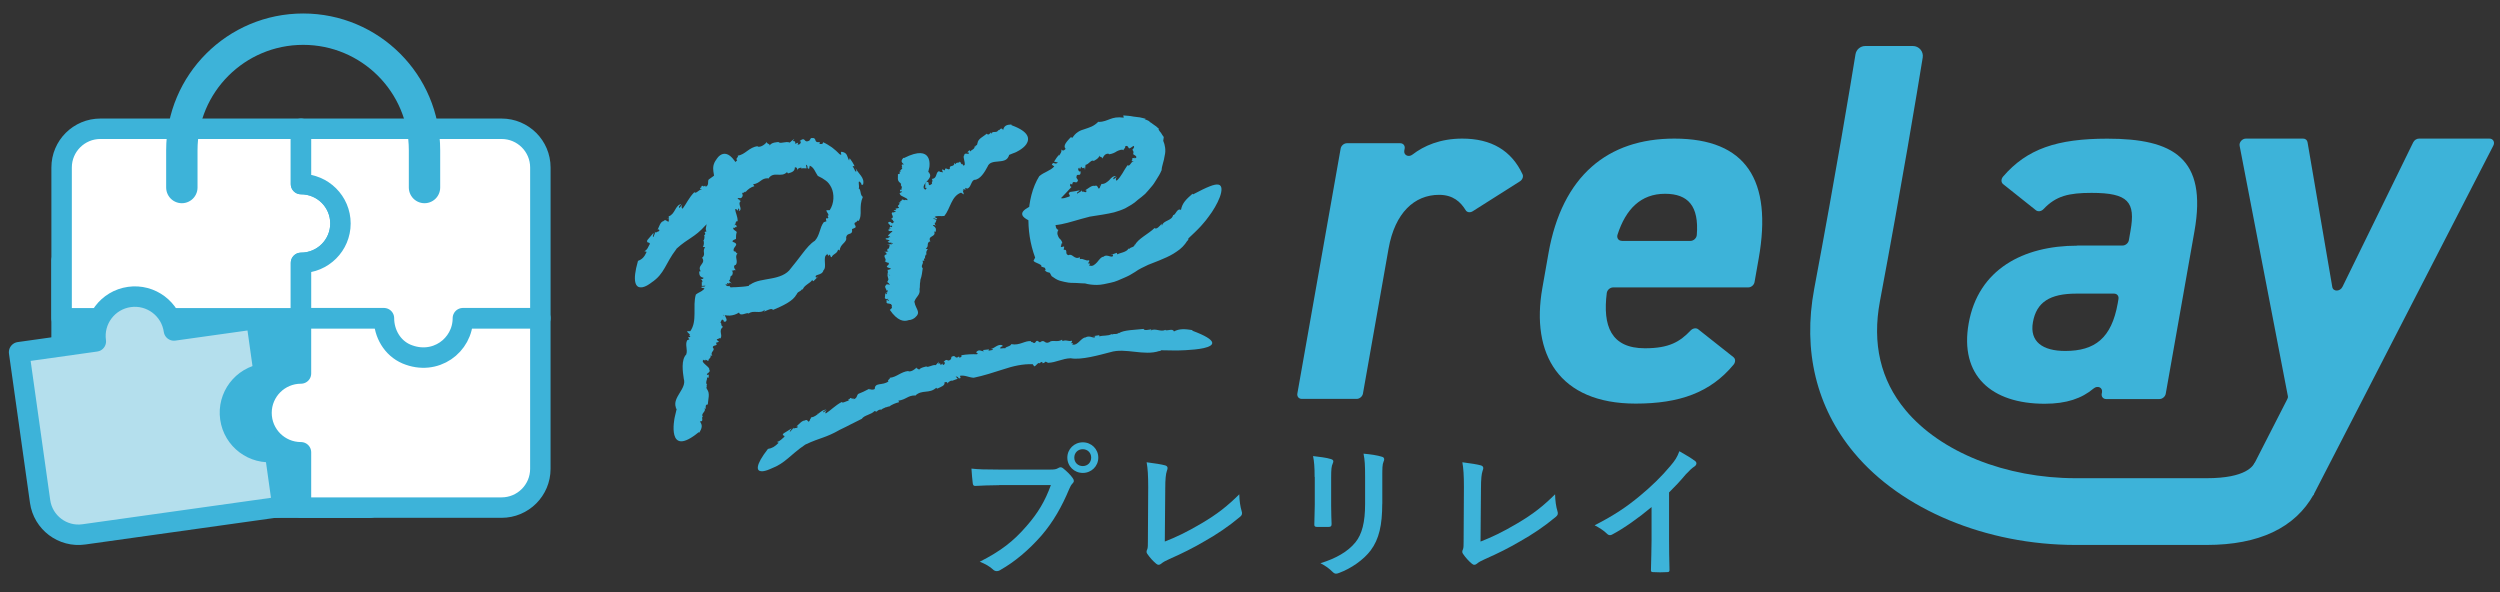
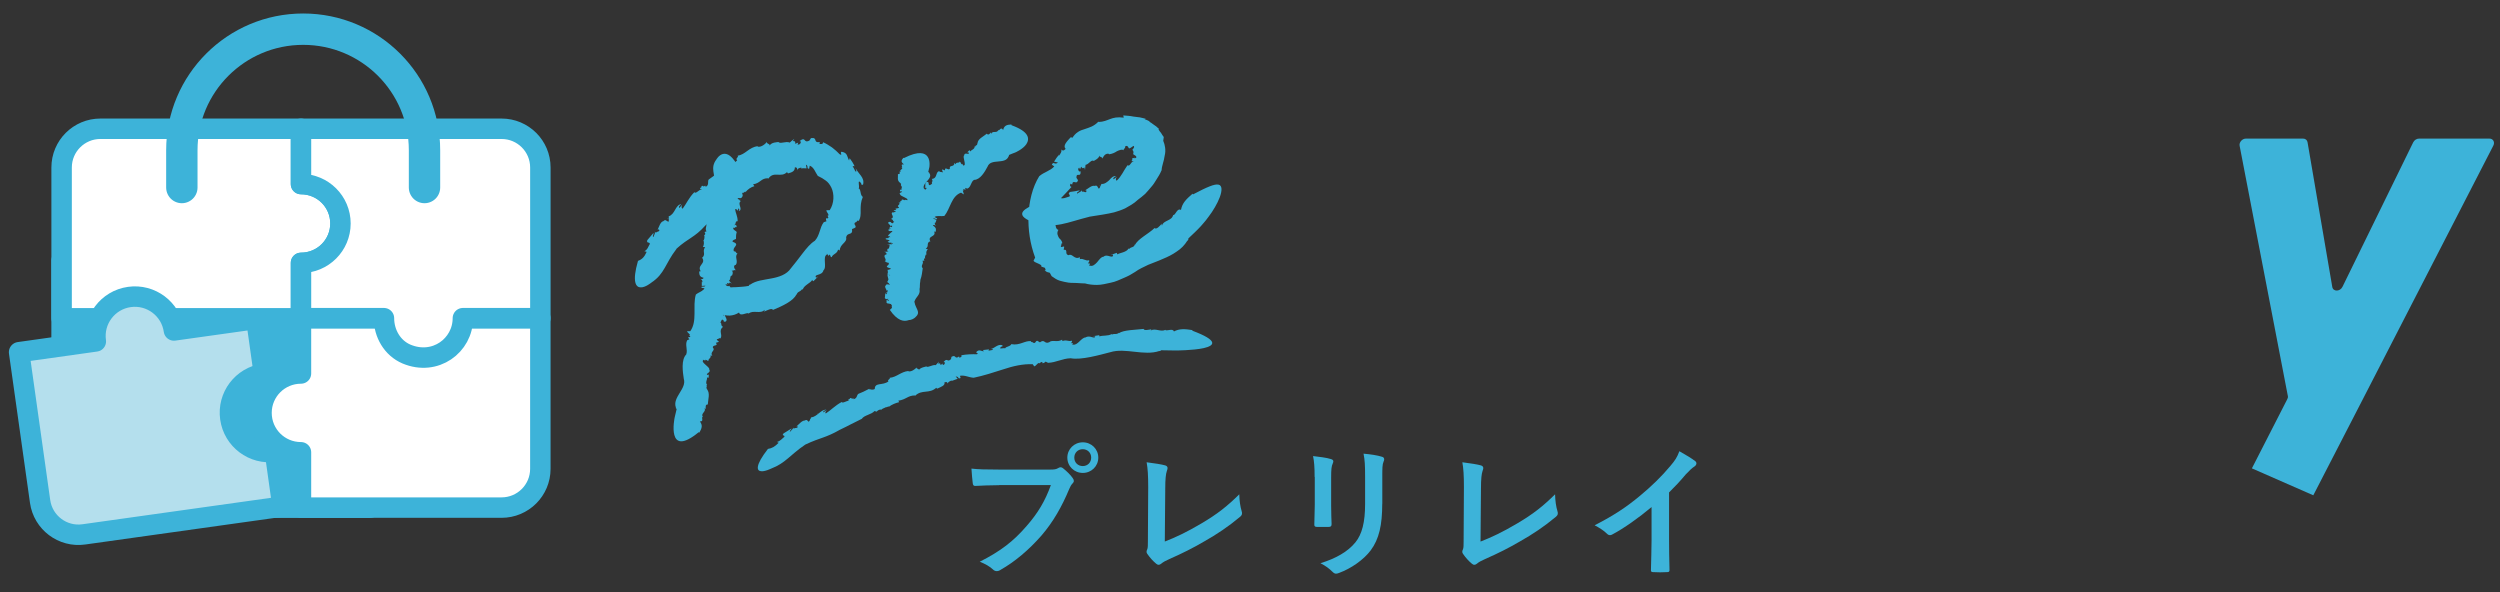
<svg xmlns="http://www.w3.org/2000/svg" width="152" height="36" viewBox="0 0 152 36" fill="none">
  <rect x="0" y="0" width="152" height="36" fill="#333333" stroke="none" />
  <g clip-path="url(#clip0_374_830)">
    <path d="M22.493 15.839H3.75V30.861H22.493V15.839Z" fill="#3DB3D9" stroke="#3DB3D9" stroke-width="1.255" stroke-linecap="round" stroke-linejoin="round" />
    <path d="M18.299 19.345V22.708C16.976 22.708 15.9 23.778 15.9 25.103C15.9 26.429 16.971 27.499 18.299 27.499V30.862H30.495C31.797 30.862 32.853 29.807 32.853 28.507V19.345H18.299Z" fill="white" stroke="#3DB3D9" stroke-width="1.243" stroke-linecap="round" stroke-linejoin="round" />
    <path d="M18.3 19.345V15.982C19.623 15.982 20.7 14.913 20.7 13.587C20.7 12.261 19.628 11.192 18.3 11.192V7.829H6.104C4.802 7.829 3.746 8.883 3.746 10.183V19.35H18.3V19.345Z" fill="white" stroke="#3DB3D9" stroke-width="1.243" stroke-linecap="round" stroke-linejoin="round" />
    <path d="M10.574 20.093C10.389 18.783 9.174 17.872 7.867 18.056C6.554 18.24 5.642 19.453 5.826 20.758L1.161 21.414L2.438 30.488C2.617 31.773 3.812 32.674 5.098 32.49L17.177 30.796L16.71 27.463C15.398 27.648 14.188 26.737 14.003 25.426C13.819 24.116 14.731 22.908 16.044 22.724L15.577 19.392L10.579 20.093H10.574Z" fill="#B4DFED" stroke="#3DB3D9" stroke-width="1.243" stroke-linecap="round" stroke-linejoin="round" />
    <path d="M18.3 7.829V11.192C19.622 11.192 20.699 12.261 20.699 13.587C20.699 14.913 19.628 15.982 18.3 15.982V19.345H23.344C23.344 20.277 23.857 21.162 24.713 21.526C26.461 22.263 28.143 21.004 28.143 19.345H32.854V10.183C32.854 8.883 31.798 7.829 30.496 7.829H18.3Z" fill="white" stroke="#3DB3D9" stroke-width="1.243" stroke-linecap="round" stroke-linejoin="round" />
    <path d="M11.056 11.402V9.139C11.056 5.07 14.357 1.774 18.433 1.774C22.509 1.774 25.81 5.07 25.81 9.139V11.402" stroke="#3DB3D9" stroke-width="1.907" stroke-linecap="round" stroke-linejoin="round" />
    <path d="M49.674 25.142H49.761C49.761 25.142 49.725 25.119 49.674 25.142Z" fill="#3DB3D9" />
    <path d="M52.897 25.133V25.137L52.883 25.151L52.897 25.133Z" fill="#3DB3D9" />
    <path d="M48.983 27.021C49.879 26.599 50.184 26.635 51.07 26.127C51.511 25.922 51.966 25.668 52.398 25.464C52.548 25.237 52.971 25.214 53.171 24.992L53.298 25.028C53.367 24.955 53.458 24.892 53.562 24.901V24.924C53.671 24.815 53.831 24.797 53.885 24.742V24.769L54.04 24.701L54.026 24.742C54.226 24.592 54.458 24.501 54.672 24.451L54.617 24.361C55.095 24.297 55.186 24.043 55.631 24.043V24.07C56.059 23.648 56.495 23.979 56.941 23.562C56.886 23.612 56.986 23.602 56.986 23.63C57.218 23.516 57.477 23.444 57.423 23.244C57.605 23.198 57.587 23.262 57.632 23.33C57.605 23.244 57.75 23.167 57.891 23.121L57.837 23.171L58.228 23.03L58.105 22.894C58.332 22.881 58.214 23.076 58.405 22.981L58.364 22.849C58.669 22.794 58.892 22.949 59.201 22.967C59.801 22.844 60.406 22.645 61.006 22.454C61.602 22.254 62.207 22.118 62.789 22.145L62.857 22.241C62.907 22.386 63.13 21.968 63.193 22.095L63.312 22.005C63.352 22.023 63.434 22.041 63.375 22.086C63.498 22.073 63.498 22.045 63.575 21.986L63.721 22.059C64.207 22.045 64.585 21.796 65.099 21.782C65.731 21.905 66.849 21.582 67.504 21.414C68.423 21.128 69.546 21.655 70.483 21.342C70.514 21.364 70.592 21.314 70.592 21.296L71.469 21.31C71.469 21.31 72.529 21.31 73.188 21.165C73.843 21.015 74.125 20.715 72.483 20.102L72.506 20.07C72.015 19.993 71.706 19.98 71.374 20.152C71.315 19.948 70.974 20.134 70.855 20.07L70.865 20.052C70.573 20.207 70.246 19.93 69.964 20.093C69.973 20.075 69.978 20.02 70.046 20.011C69.837 20.052 69.555 20.116 69.532 19.998C69.032 20.061 68.332 20.052 68.022 20.261L68.041 20.225C67.868 20.366 67.804 20.261 67.609 20.338C67.595 20.325 67.581 20.316 67.581 20.311C67.395 20.443 67.004 20.379 66.849 20.456L66.831 20.379L66.44 20.443H66.59C66.563 20.665 66.276 20.343 66.008 20.515C65.735 20.52 65.522 21.024 65.235 20.951C65.117 21.069 65.331 20.774 65.144 20.874C65.121 20.765 65.226 20.792 65.162 20.711C64.976 20.788 64.83 20.633 64.598 20.738L64.576 20.652C64.285 20.842 63.971 20.629 63.789 20.811C63.48 20.938 63.534 20.588 63.225 20.815L63.075 20.72C62.93 20.724 62.998 20.879 62.83 20.851C62.83 20.774 62.62 20.829 62.698 20.742C62.316 20.692 61.997 21.028 61.488 20.924C61.415 21.087 61.161 21.056 61.111 21.183C61.083 21.124 60.638 21.278 60.874 21.083C60.892 21.065 60.933 21.06 60.938 21.083L60.952 20.992C60.651 20.892 60.483 21.187 60.215 21.224C60.301 21.233 60.401 21.201 60.347 21.278L60.097 21.323L60.133 21.242L59.756 21.283L59.828 21.36C59.637 21.355 59.537 21.219 59.369 21.392C59.296 21.482 59.569 21.473 59.387 21.541C59.133 21.528 58.755 21.541 58.446 21.6C58.501 21.691 58.419 21.709 58.341 21.755L58.31 21.673C58.023 21.882 58.141 21.519 57.846 21.7L57.859 21.632L57.823 21.832C57.582 22.077 57.618 21.7 57.364 22.018C57.486 21.968 57.477 22.186 57.314 22.195L57.327 22.104C57.245 22.145 57.227 22.186 57.168 22.186C57.205 22.127 57.159 22.059 57.036 22.109L57.091 21.982L56.895 22.2C56.682 22.159 56.432 22.372 56.322 22.281C56.322 22.281 55.913 22.354 55.863 22.508C55.918 22.404 55.69 22.445 55.722 22.336C55.65 22.459 55.372 22.626 55.222 22.572L55.24 22.554C54.763 22.604 54.526 22.931 54.094 22.971C54.149 23.062 53.922 23.085 54.017 23.189C53.658 23.462 53.185 23.226 53.185 23.652C53.012 23.743 52.93 23.648 52.83 23.666L52.867 23.63C52.535 23.798 52.444 23.848 52.184 23.948C52.075 24.038 52.13 24.22 51.889 24.274C51.93 24.175 51.843 24.229 51.762 24.265C51.812 24.234 51.816 24.197 51.684 24.202C51.68 24.229 51.661 24.252 51.643 24.274C51.643 24.27 51.634 24.265 51.634 24.261C51.507 24.347 51.539 24.356 51.607 24.338C51.607 24.352 51.621 24.361 51.648 24.37C51.462 24.343 51.248 24.551 51.175 24.442C50.77 24.66 50.534 24.928 50.211 25.137C50.143 25.096 50.197 25.005 50.288 24.933L50.056 25.073C50.015 24.987 50.175 24.955 50.238 24.905C49.879 24.91 49.706 25.328 49.311 25.382L49.274 25.487H49.247C49.265 25.523 49.215 25.609 49.174 25.645C49.088 25.6 49.088 25.477 48.924 25.568C48.756 25.568 48.569 25.8 48.419 25.931C48.519 25.895 48.51 25.95 48.483 25.995C48.401 26.045 48.315 26 48.269 26.068L48.206 25.977C48.288 26.05 48.051 26.199 48.042 26.254C47.956 26.209 48.133 26.118 48.119 26.054C47.801 26.254 47.96 26.154 47.637 26.354C47.505 26.526 47.724 26.426 47.692 26.558C47.551 26.663 47.446 26.821 47.237 26.871L47.342 26.921C47.105 27.162 46.932 27.257 46.691 27.294C45.891 28.32 46.018 28.619 46.25 28.646C46.469 28.696 46.892 28.488 46.892 28.488C47.769 28.152 48.024 27.666 48.956 27.035L48.983 27.021Z" fill="#3DB3D9" />
    <path d="M45.022 12.092L44.958 12.129C44.98 12.129 45.008 12.129 45.022 12.092Z" fill="#3DB3D9" />
    <path d="M42.997 23.392C42.997 23.392 43.002 23.401 43.006 23.406C43.006 23.397 43.002 23.397 42.997 23.392Z" fill="#3DB3D9" />
    <path d="M42.888 13.495C42.883 13.49 42.883 13.486 42.874 13.481L42.883 13.499L42.888 13.495Z" fill="#3DB3D9" />
    <path d="M43.447 11.248C43.274 11.834 42.992 11.947 42.983 12.583C42.91 12.873 42.91 13.2 42.888 13.495C43.061 13.668 42.82 13.877 42.956 14.067L42.833 14.108C42.879 14.176 42.906 14.249 42.833 14.29L42.801 14.281C42.87 14.38 42.801 14.462 42.838 14.512L42.806 14.503V14.607L42.761 14.58C42.824 14.744 42.801 14.893 42.738 15.016L42.874 15.03C42.674 15.284 42.933 15.438 42.706 15.661L42.674 15.652C42.97 16.038 42.338 16.119 42.615 16.51C42.579 16.46 42.542 16.514 42.51 16.51C42.52 16.669 42.51 16.837 42.774 16.887C42.751 16.995 42.674 16.964 42.569 16.959C42.688 16.977 42.715 17.086 42.706 17.173L42.669 17.123V17.381L42.892 17.372C42.806 17.495 42.62 17.359 42.651 17.495L42.833 17.527C42.765 17.704 42.469 17.763 42.306 17.913C42.097 18.634 42.415 19.511 41.969 20.137H41.828C41.628 20.119 42.087 20.387 41.901 20.378L41.978 20.473C41.937 20.491 41.892 20.528 41.856 20.482C41.833 20.555 41.865 20.564 41.919 20.628L41.783 20.686C41.633 20.959 41.828 21.25 41.724 21.549C41.405 21.871 41.51 22.607 41.574 23.029C41.769 23.642 40.86 24.151 41.096 24.786C41.064 24.8 41.119 24.859 41.142 24.863L41.019 25.385C41.019 25.385 40.482 27.919 42.478 26.28L42.52 26.302C42.679 26.035 42.733 25.858 42.551 25.621C42.824 25.64 42.62 25.39 42.719 25.34L42.742 25.349C42.569 25.136 42.979 25.018 42.824 24.818C42.842 24.827 42.915 24.845 42.915 24.886C42.901 24.759 42.874 24.577 43.033 24.595C43.047 24.296 43.193 23.896 42.979 23.665L43.02 23.687C42.87 23.551 43.02 23.542 42.956 23.41C42.979 23.41 42.988 23.401 42.997 23.406C42.851 23.261 43.033 23.061 42.979 22.952L43.083 22.966L43.102 22.73L43.065 22.811C42.788 22.73 43.274 22.666 43.12 22.466C43.183 22.316 42.588 22.039 42.756 21.899C42.638 21.794 42.961 22.008 42.879 21.871C43.029 21.894 42.961 21.944 43.083 21.935C43.033 21.808 43.27 21.776 43.193 21.613L43.311 21.626C43.133 21.404 43.524 21.304 43.347 21.145C43.288 20.936 43.711 21.077 43.524 20.841L43.693 20.791C43.734 20.709 43.511 20.696 43.606 20.614C43.702 20.637 43.706 20.509 43.788 20.582C43.979 20.396 43.647 20.11 43.961 19.874C43.779 19.779 43.92 19.656 43.784 19.588C43.87 19.597 43.847 19.306 44.002 19.497C44.016 19.515 44.006 19.538 43.975 19.529L44.084 19.57C44.325 19.447 44.02 19.256 44.084 19.107C44.038 19.148 44.038 19.211 43.965 19.157L44.006 19.011L44.097 19.061L44.193 18.852L44.07 18.861C44.152 18.766 44.356 18.762 44.211 18.612C44.129 18.539 44.034 18.684 44.016 18.566C44.12 18.439 44.284 18.244 44.352 18.067C44.216 18.058 44.229 18.012 44.211 17.958L44.329 17.972C44.202 17.749 44.597 17.944 44.502 17.731L44.579 17.763L44.347 17.667C44.152 17.454 44.602 17.617 44.325 17.368C44.329 17.45 44.066 17.359 44.129 17.273L44.238 17.318C44.225 17.263 44.179 17.236 44.211 17.204C44.266 17.245 44.37 17.25 44.366 17.168L44.498 17.245L44.32 17.064C44.461 16.973 44.343 16.768 44.507 16.75C44.507 16.75 44.629 16.523 44.466 16.437C44.566 16.505 44.629 16.378 44.748 16.437C44.639 16.351 44.57 16.151 44.716 16.101L44.729 16.119C44.911 15.87 44.634 15.62 44.839 15.406C44.702 15.393 44.798 15.279 44.62 15.279C44.498 14.998 45.052 14.88 44.538 14.694C44.529 14.576 44.688 14.58 44.725 14.526L44.748 14.558C44.748 14.335 44.748 14.271 44.793 14.113C44.757 14.022 44.511 13.967 44.597 13.836C44.688 13.899 44.679 13.836 44.688 13.786C44.698 13.822 44.729 13.84 44.811 13.786C44.784 13.772 44.766 13.754 44.752 13.736C44.761 13.736 44.766 13.736 44.775 13.736C44.757 13.64 44.725 13.65 44.702 13.69C44.688 13.686 44.666 13.686 44.639 13.69C44.779 13.622 44.675 13.432 44.848 13.45C44.857 13.173 44.72 12.95 44.693 12.714C44.784 12.705 44.852 12.769 44.875 12.841V12.678C44.998 12.701 44.925 12.782 44.943 12.837C45.18 12.683 44.811 12.41 45.039 12.224L44.948 12.161L44.966 12.151C44.916 12.142 44.852 12.079 44.843 12.042C44.957 12.029 45.093 12.088 45.107 11.979C45.225 11.911 45.098 11.725 45.061 11.598C45.034 11.656 44.975 11.625 44.943 11.593C44.948 11.539 45.061 11.525 45.025 11.475L45.17 11.498C45.029 11.498 45.048 11.33 44.993 11.298C45.107 11.284 45.071 11.398 45.152 11.43C45.18 11.207 45.166 11.316 45.193 11.098C45.102 10.962 45.052 11.098 44.934 11.016C44.925 10.907 44.839 10.789 44.952 10.685L44.816 10.699C44.752 10.485 44.788 10.372 44.943 10.263C44.147 8.619 43.556 9.695 43.556 9.695C43.165 10.213 43.488 10.576 43.47 11.275L43.447 11.248Z" fill="#3DB3D9" />
    <path d="M40.553 13.277L40.649 13.259C40.649 13.259 40.599 13.241 40.553 13.277Z" fill="#3DB3D9" />
    <path d="M48.808 17.581C48.808 17.581 48.799 17.594 48.799 17.603C48.808 17.59 48.808 17.585 48.808 17.581Z" fill="#3DB3D9" />
    <path d="M43.96 12.715C43.96 12.715 43.96 12.733 43.955 12.737L43.964 12.715H43.96Z" fill="#3DB3D9" />
    <path d="M41.132 15.12C41.864 14.458 42.223 14.453 42.892 13.704C43.26 13.395 43.61 13.032 43.956 12.719C44.01 12.428 44.433 12.347 44.551 12.07L44.697 12.106C44.738 12.011 44.802 11.915 44.911 11.92L44.924 11.951C44.988 11.811 45.143 11.77 45.174 11.702L45.188 11.734L45.315 11.638V11.693C45.465 11.507 45.666 11.37 45.866 11.32L45.788 11.207C46.243 11.139 46.27 10.821 46.702 10.839L46.711 10.871C46.871 10.617 47.08 10.608 47.28 10.621C47.48 10.621 47.666 10.658 47.871 10.444C47.821 10.499 47.907 10.508 47.907 10.544C48.112 10.485 48.335 10.435 48.326 10.172C48.489 10.176 48.458 10.258 48.48 10.363C48.48 10.245 48.617 10.195 48.744 10.19L48.685 10.235C48.803 10.226 48.921 10.235 49.04 10.235L48.999 10.008C49.185 10.099 49.012 10.276 49.199 10.254L49.231 10.072C49.494 10.172 49.567 10.476 49.722 10.694C49.94 10.798 50.054 10.867 50.195 10.971C50.336 11.066 50.449 11.211 50.545 11.402C50.731 11.788 50.727 12.36 50.445 12.782H50.299C50.104 12.746 50.517 13.127 50.317 13.109L50.367 13.25C50.322 13.268 50.263 13.318 50.24 13.25C50.199 13.345 50.226 13.359 50.249 13.454L50.086 13.509C49.826 13.845 49.863 14.285 49.544 14.639C49.285 14.794 49.035 15.093 48.789 15.415C48.539 15.733 48.289 16.078 48.085 16.314C47.83 16.696 47.348 16.85 46.884 16.932C46.416 17.027 45.979 17.05 45.611 17.304C45.579 17.282 45.525 17.359 45.529 17.381C45.275 17.431 45.015 17.445 44.761 17.459C44.761 17.459 44.702 17.459 44.606 17.463C44.511 17.463 44.374 17.486 44.219 17.477C43.91 17.49 43.528 17.477 43.21 17.513C42.896 17.536 42.646 17.631 42.633 17.863C42.633 18.081 42.846 18.507 43.701 19.034L43.674 19.075C43.942 19.147 44.165 19.193 44.37 19.188C44.574 19.175 44.756 19.116 44.933 19.002C45.015 19.27 45.379 18.979 45.516 19.052L45.506 19.075C45.793 18.816 46.225 19.12 46.489 18.839C46.484 18.861 46.498 18.934 46.425 18.961C46.648 18.866 46.93 18.707 46.998 18.843C47.525 18.625 48.258 18.298 48.421 17.894V17.944C48.498 17.69 48.626 17.781 48.762 17.586C48.785 17.595 48.803 17.595 48.808 17.604C48.88 17.34 49.294 17.204 49.376 17.027L49.453 17.1C49.558 17 49.663 16.9 49.754 16.791L49.622 16.887C49.458 16.637 49.981 16.791 50.067 16.433C50.299 16.237 49.995 15.611 50.276 15.475C50.254 15.284 50.377 15.702 50.422 15.475C50.549 15.556 50.436 15.606 50.568 15.638C50.631 15.429 50.895 15.447 50.954 15.175L51.059 15.229C51.059 14.834 51.522 14.744 51.445 14.439C51.509 14.081 51.863 14.362 51.804 13.926L52.004 13.84C52.086 13.69 51.863 13.663 51.995 13.518C52.086 13.559 52.136 13.313 52.195 13.445C52.332 13.259 52.332 13.027 52.327 12.782C52.327 12.537 52.327 12.283 52.459 11.974C52.273 11.843 52.368 11.529 52.2 11.443C52.304 11.42 52.082 10.812 52.35 11.13C52.373 11.157 52.382 11.216 52.35 11.216L52.468 11.239C52.605 10.803 52.177 10.567 52.018 10.217C52.054 10.34 52.114 10.476 52.004 10.417C51.964 10.308 51.895 10.204 51.836 10.095L51.959 10.108C51.882 9.936 51.777 9.772 51.659 9.618L51.622 9.759C51.495 9.514 51.536 9.291 51.181 9.228C51.018 9.223 51.286 9.514 51.045 9.373C50.931 9.25 50.754 9.087 50.581 8.96C50.413 8.846 50.226 8.724 50.04 8.646C50.04 8.783 49.935 8.755 49.826 8.755L49.844 8.637C49.403 8.705 49.749 8.333 49.308 8.397L49.358 8.32L49.212 8.547C48.83 8.742 49.026 8.261 48.608 8.578C48.767 8.56 48.671 8.837 48.489 8.787L48.535 8.674C48.43 8.696 48.398 8.746 48.326 8.724C48.385 8.665 48.353 8.556 48.198 8.583C48.23 8.533 48.262 8.488 48.298 8.438C48.198 8.501 48.107 8.592 48.017 8.669C47.776 8.565 47.453 8.769 47.334 8.637C47.334 8.637 47.212 8.637 47.08 8.669C46.948 8.696 46.821 8.769 46.789 8.864C46.852 8.733 46.589 8.764 46.625 8.624C46.534 8.769 46.239 8.982 46.057 8.91L46.075 8.887C45.525 8.951 45.329 9.4 44.852 9.464C44.933 9.573 44.683 9.618 44.82 9.745C44.511 10.117 43.906 9.872 44.06 10.417C43.906 10.553 43.783 10.444 43.683 10.481L43.706 10.431C43.415 10.689 43.324 10.753 43.087 10.916C43.005 11.044 43.137 11.257 42.901 11.361C42.901 11.234 42.833 11.311 42.76 11.37C42.796 11.32 42.792 11.28 42.651 11.307C42.655 11.343 42.651 11.375 42.637 11.402C42.633 11.398 42.623 11.393 42.619 11.384C42.519 11.511 42.56 11.516 42.623 11.484C42.628 11.498 42.646 11.511 42.683 11.516C42.473 11.516 42.337 11.806 42.214 11.688C41.878 12.024 41.741 12.378 41.505 12.687C41.414 12.651 41.428 12.533 41.487 12.433L41.305 12.646C41.218 12.551 41.373 12.483 41.418 12.405C41.036 12.483 41.059 13.018 40.654 13.155L40.668 13.282H40.641C40.677 13.323 40.668 13.436 40.641 13.486C40.523 13.445 40.464 13.305 40.336 13.445C40.154 13.477 40.072 13.79 39.981 13.972C40.068 13.908 40.091 13.972 40.086 14.035C40.022 14.108 39.904 14.072 39.891 14.158L39.777 14.063C39.904 14.131 39.718 14.349 39.74 14.412C39.622 14.376 39.772 14.24 39.727 14.167C39.481 14.458 39.604 14.312 39.354 14.603C39.299 14.83 39.481 14.671 39.513 14.83C39.413 14.98 39.381 15.18 39.177 15.275L39.318 15.311C39.177 15.629 39.036 15.77 38.79 15.861C38.413 17.163 38.672 17.477 38.958 17.472C39.236 17.486 39.604 17.182 39.604 17.182C40.418 16.646 40.436 16.033 41.127 15.139L41.132 15.12Z" fill="#3DB3D9" />
    <path d="M53.947 17.822L54.007 17.804C53.979 17.804 53.961 17.804 53.947 17.822Z" fill="#3DB3D9" />
    <path d="M54.752 11.276C54.752 11.276 54.748 11.271 54.739 11.267C54.739 11.271 54.748 11.271 54.752 11.276Z" fill="#3DB3D9" />
    <path d="M55.908 17.046C55.912 17.046 55.917 17.05 55.921 17.055L55.908 17.046Z" fill="#3DB3D9" />
    <path d="M55.591 18.348C55.7 18.012 55.964 17.948 55.909 17.581C55.95 17.413 55.918 17.222 55.909 17.049C55.722 16.945 55.932 16.831 55.782 16.713L55.9 16.691C55.845 16.65 55.813 16.609 55.877 16.582H55.909C55.832 16.527 55.886 16.482 55.85 16.45H55.882L55.873 16.396L55.918 16.414C55.841 16.319 55.845 16.232 55.895 16.16L55.759 16.151C55.932 16.005 55.659 15.91 55.854 15.787H55.886C55.55 15.56 56.168 15.529 55.85 15.293C55.891 15.32 55.923 15.293 55.954 15.297C55.927 15.202 55.918 15.106 55.654 15.07C55.668 15.007 55.745 15.029 55.85 15.034C55.732 15.02 55.691 14.957 55.691 14.907L55.732 14.934L55.709 14.784H55.486C55.559 14.716 55.759 14.798 55.713 14.72L55.532 14.698C55.581 14.598 55.864 14.571 56.014 14.484C56.145 14.067 55.736 13.549 56.109 13.195H56.25C56.45 13.213 55.968 13.05 56.154 13.054L56.068 12.995C56.105 12.986 56.145 12.963 56.191 12.995C56.205 12.954 56.173 12.95 56.114 12.909L56.245 12.877C56.364 12.723 56.141 12.546 56.214 12.378C56.495 12.196 56.314 11.765 56.205 11.52C55.945 11.157 56.791 10.88 56.491 10.507C56.523 10.498 56.459 10.462 56.436 10.462L56.505 10.162C56.505 10.162 56.768 8.696 54.963 9.608L54.922 9.595C54.795 9.749 54.758 9.849 54.963 9.994C54.69 9.981 54.918 10.126 54.827 10.153H54.804C54.999 10.276 54.604 10.335 54.777 10.457C54.754 10.453 54.681 10.439 54.681 10.417C54.704 10.494 54.754 10.598 54.595 10.585C54.613 10.762 54.513 10.989 54.749 11.129L54.709 11.116C54.868 11.197 54.722 11.197 54.799 11.279C54.777 11.279 54.768 11.284 54.758 11.279C54.918 11.37 54.758 11.479 54.822 11.543L54.718 11.533L54.727 11.67L54.754 11.624C55.036 11.679 54.563 11.701 54.736 11.824C54.69 11.91 55.309 12.083 55.154 12.16C55.281 12.223 54.94 12.092 55.036 12.174C54.886 12.155 54.945 12.128 54.827 12.133C54.89 12.21 54.658 12.223 54.749 12.319L54.631 12.31C54.831 12.441 54.454 12.491 54.645 12.591C54.727 12.714 54.29 12.623 54.504 12.764L54.34 12.786C54.308 12.832 54.527 12.845 54.445 12.891C54.345 12.877 54.358 12.95 54.267 12.905C54.095 13.009 54.454 13.181 54.172 13.313C54.358 13.372 54.236 13.44 54.377 13.486C54.29 13.481 54.34 13.649 54.172 13.531C54.158 13.522 54.163 13.508 54.195 13.513L54.081 13.486C53.854 13.549 54.176 13.667 54.136 13.758C54.176 13.735 54.172 13.699 54.249 13.731L54.222 13.812L54.126 13.781L54.054 13.899H54.176C54.108 13.949 53.904 13.949 54.063 14.04C54.154 14.085 54.231 13.999 54.258 14.071C54.167 14.144 54.026 14.253 53.981 14.353C54.117 14.362 54.108 14.389 54.131 14.421L54.013 14.412C54.158 14.543 53.754 14.421 53.867 14.548L53.785 14.53L54.026 14.589C54.245 14.72 53.776 14.611 54.081 14.766C54.067 14.72 54.34 14.78 54.281 14.825L54.172 14.798C54.19 14.829 54.236 14.848 54.213 14.866C54.154 14.838 54.049 14.834 54.063 14.884L53.926 14.838L54.122 14.947C53.995 14.997 54.131 15.12 53.972 15.124C53.972 15.124 53.876 15.256 54.045 15.306C53.94 15.265 53.89 15.338 53.767 15.297C53.885 15.347 53.972 15.47 53.835 15.492L53.822 15.483C53.667 15.624 53.967 15.774 53.79 15.896C53.926 15.905 53.844 15.973 54.017 15.973C54.167 16.142 53.631 16.196 54.158 16.319C54.176 16.387 54.022 16.382 53.99 16.414L53.963 16.396C53.99 16.527 53.99 16.564 53.963 16.654C54.008 16.709 54.254 16.745 54.185 16.823C54.09 16.782 54.104 16.823 54.099 16.85C54.086 16.827 54.049 16.818 53.981 16.85C54.013 16.859 54.026 16.872 54.045 16.881C54.035 16.881 54.031 16.881 54.022 16.881C54.049 16.936 54.081 16.931 54.099 16.909C54.113 16.909 54.136 16.909 54.163 16.909C54.031 16.945 54.154 17.058 53.981 17.045C53.999 17.204 54.163 17.34 54.213 17.476C54.122 17.476 54.049 17.44 54.022 17.399L54.04 17.494C53.913 17.476 53.976 17.431 53.954 17.399C53.735 17.481 54.126 17.649 53.926 17.753L54.022 17.794H54.004C54.058 17.808 54.122 17.844 54.14 17.867C54.026 17.867 53.89 17.835 53.885 17.898C53.772 17.935 53.922 18.048 53.972 18.121C53.995 18.089 54.054 18.107 54.09 18.125C54.09 18.157 53.976 18.162 54.022 18.194L53.872 18.18C54.013 18.184 54.013 18.28 54.072 18.302C53.958 18.302 53.985 18.244 53.904 18.221C53.904 18.348 53.904 18.284 53.904 18.416C54.008 18.498 54.045 18.421 54.172 18.471C54.195 18.534 54.29 18.607 54.19 18.661H54.322C54.408 18.779 54.386 18.847 54.245 18.906C55.204 19.882 55.677 19.265 55.677 19.265C56.009 18.97 55.65 18.752 55.595 18.348H55.591Z" fill="#3DB3D9" />
    <path d="M66.817 11.258L66.909 11.285C66.9 11.262 66.872 11.249 66.817 11.258Z" fill="#3DB3D9" />
    <path d="M68.624 15.112C68.624 15.112 68.633 15.098 68.637 15.094C68.628 15.103 68.624 15.107 68.624 15.112Z" fill="#3DB3D9" />
    <path d="M70.629 10.341V10.35C70.629 10.368 70.629 10.377 70.624 10.395L70.633 10.345L70.629 10.341Z" fill="#3DB3D9" />
    <path d="M66.246 13.174C66.883 13.074 67.306 13.015 67.738 12.911C67.952 12.847 68.17 12.779 68.406 12.67C68.638 12.534 68.911 12.407 69.193 12.139C69.339 12.03 69.484 11.916 69.625 11.789C69.757 11.649 69.88 11.503 70.002 11.358C70.134 11.217 70.225 11.054 70.325 10.895C70.425 10.727 70.512 10.618 70.626 10.346C70.635 10.082 70.771 9.801 70.812 9.465C70.898 9.138 70.83 8.797 70.725 8.561L70.757 8.33C70.698 8.253 70.639 8.171 70.594 8.085C70.525 8.012 70.466 7.93 70.434 7.84L70.466 7.83C70.407 7.79 70.353 7.74 70.303 7.69C70.243 7.649 70.184 7.613 70.134 7.572C70.03 7.495 69.943 7.426 69.875 7.399L69.902 7.381C69.807 7.327 69.698 7.286 69.593 7.245L69.671 7.227C69.543 7.195 69.425 7.159 69.302 7.136C69.175 7.122 69.052 7.109 68.929 7.09C68.675 7.036 68.488 7.036 68.293 7.018L68.325 7.154C67.538 7.045 67.411 7.399 66.792 7.417V7.386C66.506 7.69 66.233 7.749 65.951 7.849C65.66 7.926 65.387 8.062 65.187 8.407C65.237 8.321 65.11 8.375 65.096 8.348C64.864 8.602 64.605 8.861 64.791 9.052C64.628 9.22 64.6 9.133 64.505 9.084C64.591 9.165 64.487 9.347 64.368 9.488L64.391 9.397C64.278 9.533 64.177 9.678 64.087 9.828L64.323 9.883C64.109 10.06 64.068 9.774 63.95 10.014L64.1 10.119C63.846 10.396 63.505 10.445 63.186 10.713C62.759 11.403 62.568 12.261 62.531 13.106C62.504 13.959 62.622 14.804 62.936 15.662C62.909 15.707 62.886 15.753 62.863 15.803C62.722 15.957 63.409 16.043 63.309 16.207L63.532 16.284C63.55 16.347 63.623 16.461 63.509 16.425C63.654 16.565 63.682 16.543 63.827 16.584L63.941 16.792C64.1 16.906 64.268 17.019 64.441 17.069C64.614 17.119 64.787 17.155 64.96 17.183C65.132 17.21 65.296 17.192 65.469 17.206C65.642 17.215 65.814 17.233 65.974 17.233C66.174 17.292 66.419 17.323 66.692 17.323C66.965 17.323 67.251 17.251 67.538 17.187C67.829 17.133 68.097 16.997 68.352 16.888C68.606 16.783 68.825 16.656 69.007 16.538C69.252 16.357 69.53 16.238 69.807 16.102C70.093 15.98 70.403 15.88 70.694 15.744C70.998 15.621 71.289 15.476 71.544 15.294C71.812 15.122 72.026 14.899 72.19 14.636C72.24 14.631 72.267 14.518 72.249 14.5C72.508 14.255 72.776 14.009 73.017 13.746C73.017 13.746 73.072 13.687 73.158 13.583C73.249 13.483 73.367 13.337 73.49 13.165C73.749 12.829 74.018 12.375 74.163 11.989C74.304 11.608 74.322 11.272 74.086 11.226C73.849 11.172 73.395 11.367 72.531 11.821L72.508 11.776C72.108 12.125 71.88 12.348 71.803 12.765C71.571 12.629 71.489 13.056 71.339 13.083L71.33 13.06C71.257 13.446 70.739 13.374 70.648 13.719C70.644 13.696 70.598 13.633 70.648 13.583C70.507 13.751 70.307 13.978 70.198 13.864C69.821 14.227 69.184 14.522 69.011 14.89V14.84C68.925 15.085 68.807 14.976 68.652 15.135C68.634 15.122 68.616 15.117 68.616 15.108C68.493 15.349 68.074 15.367 67.938 15.467L67.897 15.371L67.52 15.508L67.67 15.485C67.683 15.63 67.592 15.612 67.479 15.585C67.361 15.548 67.215 15.498 67.088 15.612C66.951 15.612 66.838 15.784 66.701 15.948C66.569 16.089 66.419 16.216 66.265 16.148C66.124 16.284 66.387 15.925 66.174 16.034C66.165 15.884 66.269 15.939 66.215 15.821C66.01 15.893 65.878 15.694 65.655 15.753V15.635C65.319 15.825 65.201 15.376 64.969 15.517C64.696 15.453 64.978 15.158 64.669 15.185C64.678 15.122 64.691 15.063 64.705 15.008C64.65 14.935 64.505 15.104 64.496 14.954C64.578 14.895 64.478 14.795 64.591 14.79C64.573 14.672 64.505 14.572 64.391 14.472C64.323 14.341 64.223 14.191 64.35 13.978C64.25 13.946 64.223 13.878 64.2 13.81C64.191 13.737 64.187 13.669 64.114 13.633C64.196 13.623 64.141 13.201 64.314 13.456C64.328 13.478 64.328 13.51 64.291 13.505L64.405 13.537C64.509 13.433 64.5 13.333 64.464 13.219C64.432 13.106 64.359 12.983 64.414 12.865C64.355 12.929 64.346 13.024 64.282 12.947L64.359 12.725L64.441 12.797C64.491 12.693 64.528 12.588 64.587 12.484L64.455 12.493C64.578 12.348 64.787 12.37 64.696 12.13C64.641 12.007 64.487 12.221 64.519 12.034C64.696 11.848 64.951 11.59 65.146 11.367C65.019 11.317 65.064 11.254 65.082 11.167L65.187 11.222C65.232 10.868 65.464 11.276 65.542 10.954L65.592 11.027L65.446 10.809C65.442 10.427 65.724 10.85 65.701 10.405C65.628 10.509 65.469 10.277 65.614 10.191L65.669 10.3C65.71 10.219 65.696 10.164 65.755 10.137C65.764 10.223 65.851 10.268 65.928 10.173L65.969 10.332C65.974 10.228 65.987 10.132 66.001 10.023C66.215 9.987 66.337 9.687 66.501 9.783C66.501 9.783 66.847 9.624 66.842 9.447C66.833 9.578 67.033 9.515 67.042 9.651C67.051 9.574 67.106 9.478 67.183 9.41C67.26 9.351 67.356 9.324 67.429 9.36L67.415 9.383C67.624 9.356 67.761 9.292 67.906 9.197C67.979 9.161 68.047 9.133 68.12 9.115C68.202 9.093 68.265 9.097 68.316 9.138C68.306 9.002 68.425 9.074 68.411 8.902C68.538 8.82 68.588 8.925 68.616 8.984C68.647 9.038 68.656 9.056 68.916 8.87C69.016 8.934 68.884 9.043 68.87 9.093H68.834C68.934 9.197 68.929 9.265 68.893 9.37C68.938 9.424 69.184 9.497 69.052 9.624C68.979 9.542 68.97 9.606 68.952 9.651C68.952 9.61 68.925 9.592 68.838 9.615C68.857 9.642 68.857 9.674 68.857 9.701C68.847 9.701 68.843 9.701 68.834 9.692C68.784 9.824 68.82 9.824 68.87 9.778C68.879 9.787 68.902 9.796 68.934 9.792C68.738 9.842 68.707 10.15 68.552 10.046C68.311 10.377 68.188 10.722 67.893 10.986C67.811 10.936 67.843 10.822 67.915 10.741L67.706 10.904C67.642 10.795 67.797 10.763 67.852 10.704C67.661 10.695 67.561 10.818 67.442 10.954C67.311 11.068 67.169 11.199 66.965 11.185L66.924 11.303L66.897 11.294C66.915 11.344 66.86 11.44 66.81 11.476C66.724 11.39 66.733 11.235 66.556 11.303C66.387 11.249 66.16 11.462 65.978 11.571C66.087 11.562 66.069 11.63 66.028 11.68C65.933 11.703 65.855 11.603 65.787 11.667L65.751 11.521C65.814 11.653 65.523 11.717 65.496 11.78C65.423 11.68 65.633 11.658 65.642 11.571C65.26 11.653 65.451 11.608 65.06 11.671C64.86 11.807 65.114 11.807 65.023 11.948C64.837 11.998 64.655 12.107 64.428 12.034L64.505 12.162C64.141 12.28 63.914 12.266 63.673 12.125C62.29 12.616 62.017 12.87 62.199 13.151C62.418 13.424 63.004 13.564 63.004 13.564C64.196 13.905 64.841 13.528 66.237 13.178L66.246 13.174Z" fill="#3DB3D9" />
    <path d="M53.938 17.212L54.002 17.185C53.979 17.18 53.952 17.185 53.938 17.212Z" fill="#3DB3D9" />
    <path d="M56.11 16.308L56.105 16.312L56.119 16.326L56.11 16.308Z" fill="#3DB3D9" />
    <path d="M55.507 18.006C55.657 17.552 55.953 17.497 55.962 17.002C56.048 16.789 56.066 16.539 56.103 16.312C55.939 16.144 56.198 16.031 56.085 15.854L56.208 15.845C56.171 15.785 56.153 15.722 56.226 15.704L56.258 15.717C56.203 15.627 56.276 15.577 56.248 15.527L56.28 15.54L56.294 15.459L56.335 15.49C56.289 15.35 56.33 15.236 56.412 15.159L56.285 15.114C56.517 14.973 56.294 14.782 56.544 14.673L56.571 14.691C56.353 14.296 56.962 14.442 56.789 14.056C56.812 14.106 56.858 14.078 56.885 14.097C56.908 13.974 56.953 13.851 56.721 13.715C56.767 13.638 56.831 13.693 56.926 13.733C56.826 13.674 56.821 13.584 56.849 13.515L56.871 13.565L56.935 13.37L56.726 13.289C56.835 13.229 56.971 13.406 56.98 13.289L56.826 13.193C56.94 13.089 57.226 13.166 57.417 13.13C57.781 12.689 57.84 11.922 58.431 11.713L58.549 11.79C58.704 11.922 58.436 11.482 58.59 11.595L58.568 11.486C58.608 11.5 58.658 11.5 58.672 11.554C58.718 11.518 58.695 11.495 58.681 11.422L58.813 11.468C59.045 11.382 59.013 11.068 59.218 10.937C59.6 10.937 59.877 10.442 60.045 10.129C60.241 9.602 61.128 10.038 61.323 9.502C61.35 9.52 61.35 9.443 61.341 9.425C61.469 9.366 61.6 9.321 61.728 9.271C61.728 9.271 62.192 9.075 62.401 8.767C62.601 8.462 62.619 8.018 61.501 7.614L61.491 7.568C61.214 7.582 61.05 7.632 60.991 7.904C60.841 7.673 60.787 7.968 60.691 7.918V7.895C60.641 8.14 60.318 7.909 60.277 8.145C60.273 8.122 60.236 8.058 60.264 8.036C60.186 8.122 60.086 8.254 60 8.127C59.795 8.304 59.431 8.44 59.431 8.739L59.418 8.699C59.431 8.889 59.322 8.785 59.291 8.921C59.272 8.907 59.263 8.903 59.259 8.894C59.272 9.094 59.031 9.103 59.009 9.212L58.94 9.13L58.79 9.28L58.868 9.248C59.027 9.493 58.631 9.203 58.627 9.443C58.49 9.507 58.79 10.079 58.586 10.056C58.622 10.201 58.486 9.852 58.477 9.997C58.372 9.883 58.449 9.897 58.349 9.824C58.322 9.947 58.126 9.824 58.104 9.988L58.022 9.906C58.049 10.179 57.69 10.015 57.754 10.238C57.699 10.424 57.426 10.074 57.458 10.36L57.294 10.301C57.221 10.338 57.394 10.474 57.281 10.483C57.212 10.41 57.144 10.505 57.112 10.406C56.858 10.442 57.021 10.851 56.653 10.878C56.767 11.046 56.594 11.068 56.68 11.195C56.612 11.146 56.508 11.386 56.453 11.159C56.453 11.141 56.467 11.123 56.489 11.146L56.412 11.059C56.148 11.037 56.335 11.341 56.217 11.432C56.276 11.422 56.303 11.373 56.339 11.45C56.307 11.482 56.271 11.513 56.244 11.545L56.18 11.463L56.021 11.595L56.135 11.645C56.03 11.69 55.844 11.6 55.921 11.79C55.971 11.886 56.108 11.808 56.08 11.913C55.939 11.972 55.725 12.067 55.603 12.185C55.725 12.244 55.694 12.281 55.694 12.335L55.594 12.276C55.63 12.512 55.339 12.194 55.348 12.412L55.284 12.358L55.471 12.526C55.594 12.784 55.221 12.476 55.407 12.794C55.425 12.721 55.644 12.898 55.562 12.943L55.475 12.866C55.475 12.921 55.507 12.957 55.471 12.971C55.43 12.916 55.334 12.875 55.316 12.948L55.216 12.835L55.334 13.052C55.18 13.08 55.234 13.293 55.071 13.257C55.071 13.257 54.893 13.411 55.025 13.538C54.948 13.452 54.857 13.538 54.757 13.452C54.843 13.561 54.861 13.756 54.716 13.761L54.707 13.742C54.48 13.915 54.693 14.206 54.452 14.342C54.58 14.387 54.466 14.464 54.639 14.505C54.707 14.778 54.157 14.759 54.63 15.032C54.62 15.136 54.47 15.1 54.425 15.141L54.407 15.109C54.38 15.304 54.366 15.359 54.302 15.49C54.325 15.577 54.561 15.667 54.466 15.767C54.384 15.695 54.384 15.754 54.37 15.799C54.366 15.767 54.334 15.745 54.252 15.785C54.279 15.804 54.293 15.822 54.302 15.84C54.293 15.84 54.289 15.84 54.279 15.835C54.289 15.922 54.325 15.917 54.348 15.885C54.361 15.89 54.38 15.894 54.411 15.894C54.266 15.935 54.352 16.117 54.184 16.076C54.152 16.317 54.266 16.526 54.289 16.734C54.198 16.734 54.134 16.671 54.116 16.603V16.748C53.988 16.716 54.061 16.653 54.048 16.603C53.806 16.716 54.161 16.988 53.934 17.134L54.02 17.197L54.002 17.206C54.052 17.215 54.111 17.274 54.125 17.306C54.011 17.306 53.875 17.247 53.866 17.347C53.747 17.402 53.875 17.574 53.916 17.683C53.943 17.633 54.002 17.66 54.034 17.692C54.029 17.742 53.916 17.747 53.952 17.792L53.806 17.769C53.947 17.779 53.929 17.919 53.988 17.951C53.875 17.96 53.911 17.86 53.829 17.833C53.806 18.028 53.816 17.928 53.797 18.123C53.893 18.246 53.938 18.123 54.061 18.196C54.075 18.291 54.166 18.391 54.061 18.482L54.198 18.469C54.27 18.65 54.248 18.745 54.102 18.841C54.571 19.526 54.957 19.549 55.189 19.481C55.307 19.454 55.394 19.404 55.453 19.34C55.512 19.281 55.539 19.236 55.539 19.236C55.876 18.845 55.516 18.578 55.521 18.024L55.507 18.006Z" fill="#3DB3D9" />
    <path d="M60.747 29.499C60.178 29.499 59.683 29.526 59.305 29.544C59.192 29.553 59.155 29.49 59.142 29.372C59.114 29.199 59.083 28.745 59.064 28.491C59.455 28.537 59.919 28.55 60.738 28.55H63.852C64.116 28.55 64.212 28.532 64.33 28.464C64.385 28.428 64.435 28.409 64.48 28.409C64.535 28.409 64.585 28.428 64.63 28.468C64.858 28.65 65.076 28.859 65.221 29.068C65.267 29.127 65.289 29.181 65.289 29.24C65.289 29.295 65.262 29.345 65.203 29.404C65.126 29.481 65.08 29.567 65.003 29.744C64.576 30.77 64.043 31.728 63.311 32.573C62.561 33.426 61.715 34.148 60.833 34.647C60.756 34.702 60.674 34.724 60.597 34.724C60.529 34.724 60.447 34.697 60.378 34.629C60.178 34.438 59.892 34.28 59.569 34.153C60.842 33.508 61.62 32.908 62.42 31.978C63.102 31.201 63.543 30.462 63.893 29.494H60.747V29.499ZM66.776 27.824C66.776 28.346 66.358 28.754 65.835 28.754C65.312 28.754 64.894 28.346 64.894 27.824C64.894 27.302 65.312 26.893 65.835 26.893C66.358 26.893 66.776 27.302 66.776 27.824ZM65.317 27.824C65.317 28.119 65.535 28.337 65.831 28.337C66.126 28.337 66.344 28.119 66.344 27.824C66.344 27.529 66.126 27.311 65.831 27.311C65.535 27.311 65.317 27.529 65.317 27.824Z" fill="#3DB3D9" />
    <path d="M70.815 32.928C71.488 32.665 72.143 32.36 73.039 31.829C74.044 31.239 74.644 30.749 75.349 30.054C75.358 30.454 75.408 30.803 75.49 31.067C75.544 31.23 75.517 31.321 75.404 31.416C74.69 32.015 73.967 32.497 73.225 32.914C72.561 33.305 71.884 33.645 71.088 33.995C70.87 34.09 70.715 34.176 70.602 34.272C70.552 34.317 70.497 34.34 70.442 34.34C70.388 34.34 70.347 34.313 70.293 34.272C70.092 34.104 69.92 33.913 69.76 33.681C69.724 33.636 69.71 33.595 69.71 33.541C69.71 33.495 69.729 33.445 69.756 33.391C69.792 33.305 69.792 33.137 69.792 32.896L69.811 29.623C69.811 28.91 69.783 28.483 69.715 28.106C70.201 28.166 70.647 28.238 70.847 28.297C70.934 28.324 70.988 28.374 70.988 28.461C70.988 28.506 70.97 28.565 70.943 28.642C70.884 28.815 70.847 29.105 70.847 29.723L70.82 32.928H70.815Z" fill="#3DB3D9" />
    <path d="M79.929 29C79.929 28.4 79.902 28.069 79.834 27.729C80.202 27.774 80.661 27.824 80.916 27.91C81.02 27.937 81.066 27.987 81.066 28.051C81.066 28.096 81.048 28.137 81.029 28.183C80.952 28.346 80.934 28.564 80.934 29.009V30.766C80.934 31.22 80.952 31.56 80.961 31.864C80.961 31.996 80.911 32.037 80.77 32.037H80.075C79.952 32.037 79.902 31.992 79.911 31.887C79.911 31.583 79.938 31.079 79.938 30.702V28.995L79.929 29ZM84.04 30.63C84.04 31.919 83.849 32.782 83.335 33.467C82.907 34.035 82.148 34.566 81.416 34.834C81.348 34.861 81.284 34.879 81.234 34.879C81.166 34.879 81.102 34.852 81.025 34.775C80.816 34.566 80.588 34.398 80.284 34.243C81.216 33.957 81.948 33.544 82.412 32.972C82.812 32.477 82.998 31.751 82.998 30.648V29.004C82.998 28.255 82.98 27.978 82.903 27.583C83.321 27.62 83.74 27.679 84.035 27.774C84.121 27.801 84.158 27.851 84.158 27.924C84.158 27.969 84.149 28.019 84.121 28.064C84.044 28.246 84.044 28.473 84.044 29.013V30.634L84.04 30.63Z" fill="#3DB3D9" />
    <path d="M90.016 32.928C90.689 32.665 91.343 32.36 92.239 31.829C93.244 31.239 93.844 30.749 94.549 30.054C94.558 30.454 94.608 30.803 94.69 31.067C94.745 31.23 94.717 31.321 94.604 31.416C93.89 32.015 93.162 32.497 92.421 32.914C91.757 33.305 91.08 33.645 90.284 33.995C90.066 34.09 89.906 34.176 89.797 34.272C89.743 34.317 89.693 34.34 89.638 34.34C89.584 34.34 89.543 34.313 89.488 34.272C89.288 34.104 89.115 33.913 88.956 33.681C88.92 33.636 88.906 33.595 88.906 33.541C88.906 33.495 88.924 33.445 88.951 33.391C88.988 33.305 88.988 33.137 88.988 32.896L89.006 29.623C89.006 28.91 88.979 28.483 88.911 28.106C89.397 28.166 89.843 28.238 90.043 28.297C90.129 28.324 90.184 28.374 90.184 28.461C90.184 28.506 90.166 28.565 90.138 28.642C90.079 28.815 90.043 29.105 90.043 29.723L90.016 32.928Z" fill="#3DB3D9" />
    <path d="M101.479 32.823C101.479 33.422 101.488 33.94 101.506 34.634C101.515 34.748 101.47 34.784 101.374 34.784C101.097 34.802 100.783 34.802 100.501 34.784C100.406 34.784 100.369 34.748 100.378 34.643C100.388 34.017 100.415 33.449 100.415 32.859V30.83C99.646 31.474 98.714 32.137 98.018 32.5C97.973 32.528 97.932 32.537 97.887 32.537C97.818 32.537 97.764 32.51 97.705 32.45C97.505 32.251 97.218 32.074 96.954 31.938C98.159 31.32 98.901 30.816 99.701 30.153C100.388 29.586 101.02 28.977 101.556 28.333C101.852 27.983 101.965 27.811 102.106 27.434C102.497 27.652 102.884 27.888 103.075 28.042C103.125 28.078 103.143 28.128 103.143 28.174C103.143 28.242 103.089 28.324 103.02 28.364C102.87 28.46 102.734 28.591 102.497 28.841C102.156 29.25 101.834 29.59 101.479 29.94V32.823Z" fill="#3DB3D9" />
-     <path d="M89.542 12.844C89.383 12.944 89.192 12.917 89.11 12.776C88.805 12.281 88.351 11.846 87.496 11.846C86 11.846 84.813 12.935 84.426 15.11L82.867 23.931C82.835 24.108 82.662 24.253 82.485 24.253H79.147C78.97 24.253 78.847 24.108 78.879 23.931L81.512 9.031C81.543 8.854 81.716 8.708 81.894 8.708H85.136C85.313 8.708 85.436 8.854 85.404 9.031L85.381 9.153C85.331 9.43 85.636 9.585 85.877 9.399C86.573 8.863 87.559 8.427 88.906 8.427C90.674 8.427 91.893 9.149 92.571 10.597C92.639 10.742 92.561 10.933 92.407 11.028L89.542 12.844Z" fill="#3DB3D9" />
-     <path d="M105.398 21.72C105.525 21.82 105.525 22.02 105.403 22.169C103.998 23.867 102.115 24.539 99.45 24.539C94.776 24.539 93.066 21.52 93.775 17.512L94.148 15.396C94.976 10.701 97.745 8.427 101.797 8.427C106.189 8.427 107.763 10.979 106.931 15.705L106.676 17.153C106.644 17.33 106.471 17.475 106.294 17.475H98.077C97.891 17.475 97.713 17.634 97.691 17.82C97.445 19.786 97.922 21.175 100.014 21.175C101.492 21.175 102.142 20.776 102.793 20.09C102.924 19.954 103.124 19.922 103.247 20.017L105.394 21.715L105.398 21.72ZM98.605 14.647H102.779C102.97 14.647 103.152 14.479 103.165 14.288C103.306 12.527 102.638 11.782 101.233 11.782C99.76 11.782 98.846 12.717 98.345 14.27C98.282 14.465 98.404 14.642 98.6 14.642L98.605 14.647Z" fill="#3DB3D9" />
-     <path d="M126.293 14.928H129.053C129.23 14.928 129.403 14.783 129.435 14.606L129.535 14.029C129.844 12.286 129.412 11.727 127.17 11.727C125.783 11.727 125.006 11.909 124.246 12.713C124.115 12.853 123.914 12.885 123.787 12.785L121.786 11.192C121.659 11.087 121.659 10.887 121.786 10.738C123.237 9.049 125.074 8.431 128.125 8.431C132.145 8.431 134.209 9.612 133.423 14.061L131.677 23.94C131.645 24.117 131.472 24.262 131.295 24.262H128.052C127.875 24.262 127.752 24.117 127.784 23.94L127.802 23.849C127.852 23.558 127.53 23.418 127.289 23.622C126.575 24.221 125.656 24.548 124.315 24.548C121.077 24.548 119.135 22.837 119.695 19.663C120.277 16.367 123.023 14.937 126.293 14.937V14.928ZM128.803 18.174C128.835 17.997 128.716 17.852 128.534 17.852H126.243C124.624 17.852 123.814 18.378 123.601 19.595C123.392 20.776 124.196 21.338 125.565 21.338C127.37 21.338 128.38 20.562 128.757 18.447L128.803 18.179V18.174Z" fill="#3DB3D9" />
    <path d="M140.648 30.114L143.527 24.53L151.594 8.854C151.703 8.645 151.584 8.427 151.362 8.427H147.074C146.933 8.427 146.792 8.518 146.723 8.654L142.422 17.439C142.276 17.738 141.853 17.743 141.803 17.448L140.298 8.645C140.275 8.513 140.166 8.427 140.03 8.427H136.551C136.324 8.427 136.128 8.654 136.169 8.863L139.102 24.081C139.116 24.153 139.102 24.199 139.066 24.271L136.915 28.476" fill="#3DB3D9" />
-     <path d="M134.163 33.133H126.201C120.762 33.133 115.601 30.986 112.723 27.522C110.435 24.771 109.599 21.325 110.303 17.566C111.631 10.493 112.545 4.958 112.813 3.306C112.859 3.011 113.114 2.797 113.414 2.797H116.301C116.674 2.797 116.961 3.129 116.901 3.497C116.583 5.467 115.605 11.369 114.3 18.315C113.818 20.885 114.337 23.109 115.851 24.93C117.975 27.486 121.94 29.075 126.201 29.075H134.163C136.577 29.075 136.991 28.326 137.128 28.08L140.679 30.051C139.542 32.094 137.346 33.133 134.158 33.133H134.163Z" fill="#3DB3D9" />
  </g>
  <defs>
    <clipPath id="clip0_374_830">
      <rect width="152" height="35.077" fill="white" transform="translate(0 0.461)" />
    </clipPath>
  </defs>
</svg>